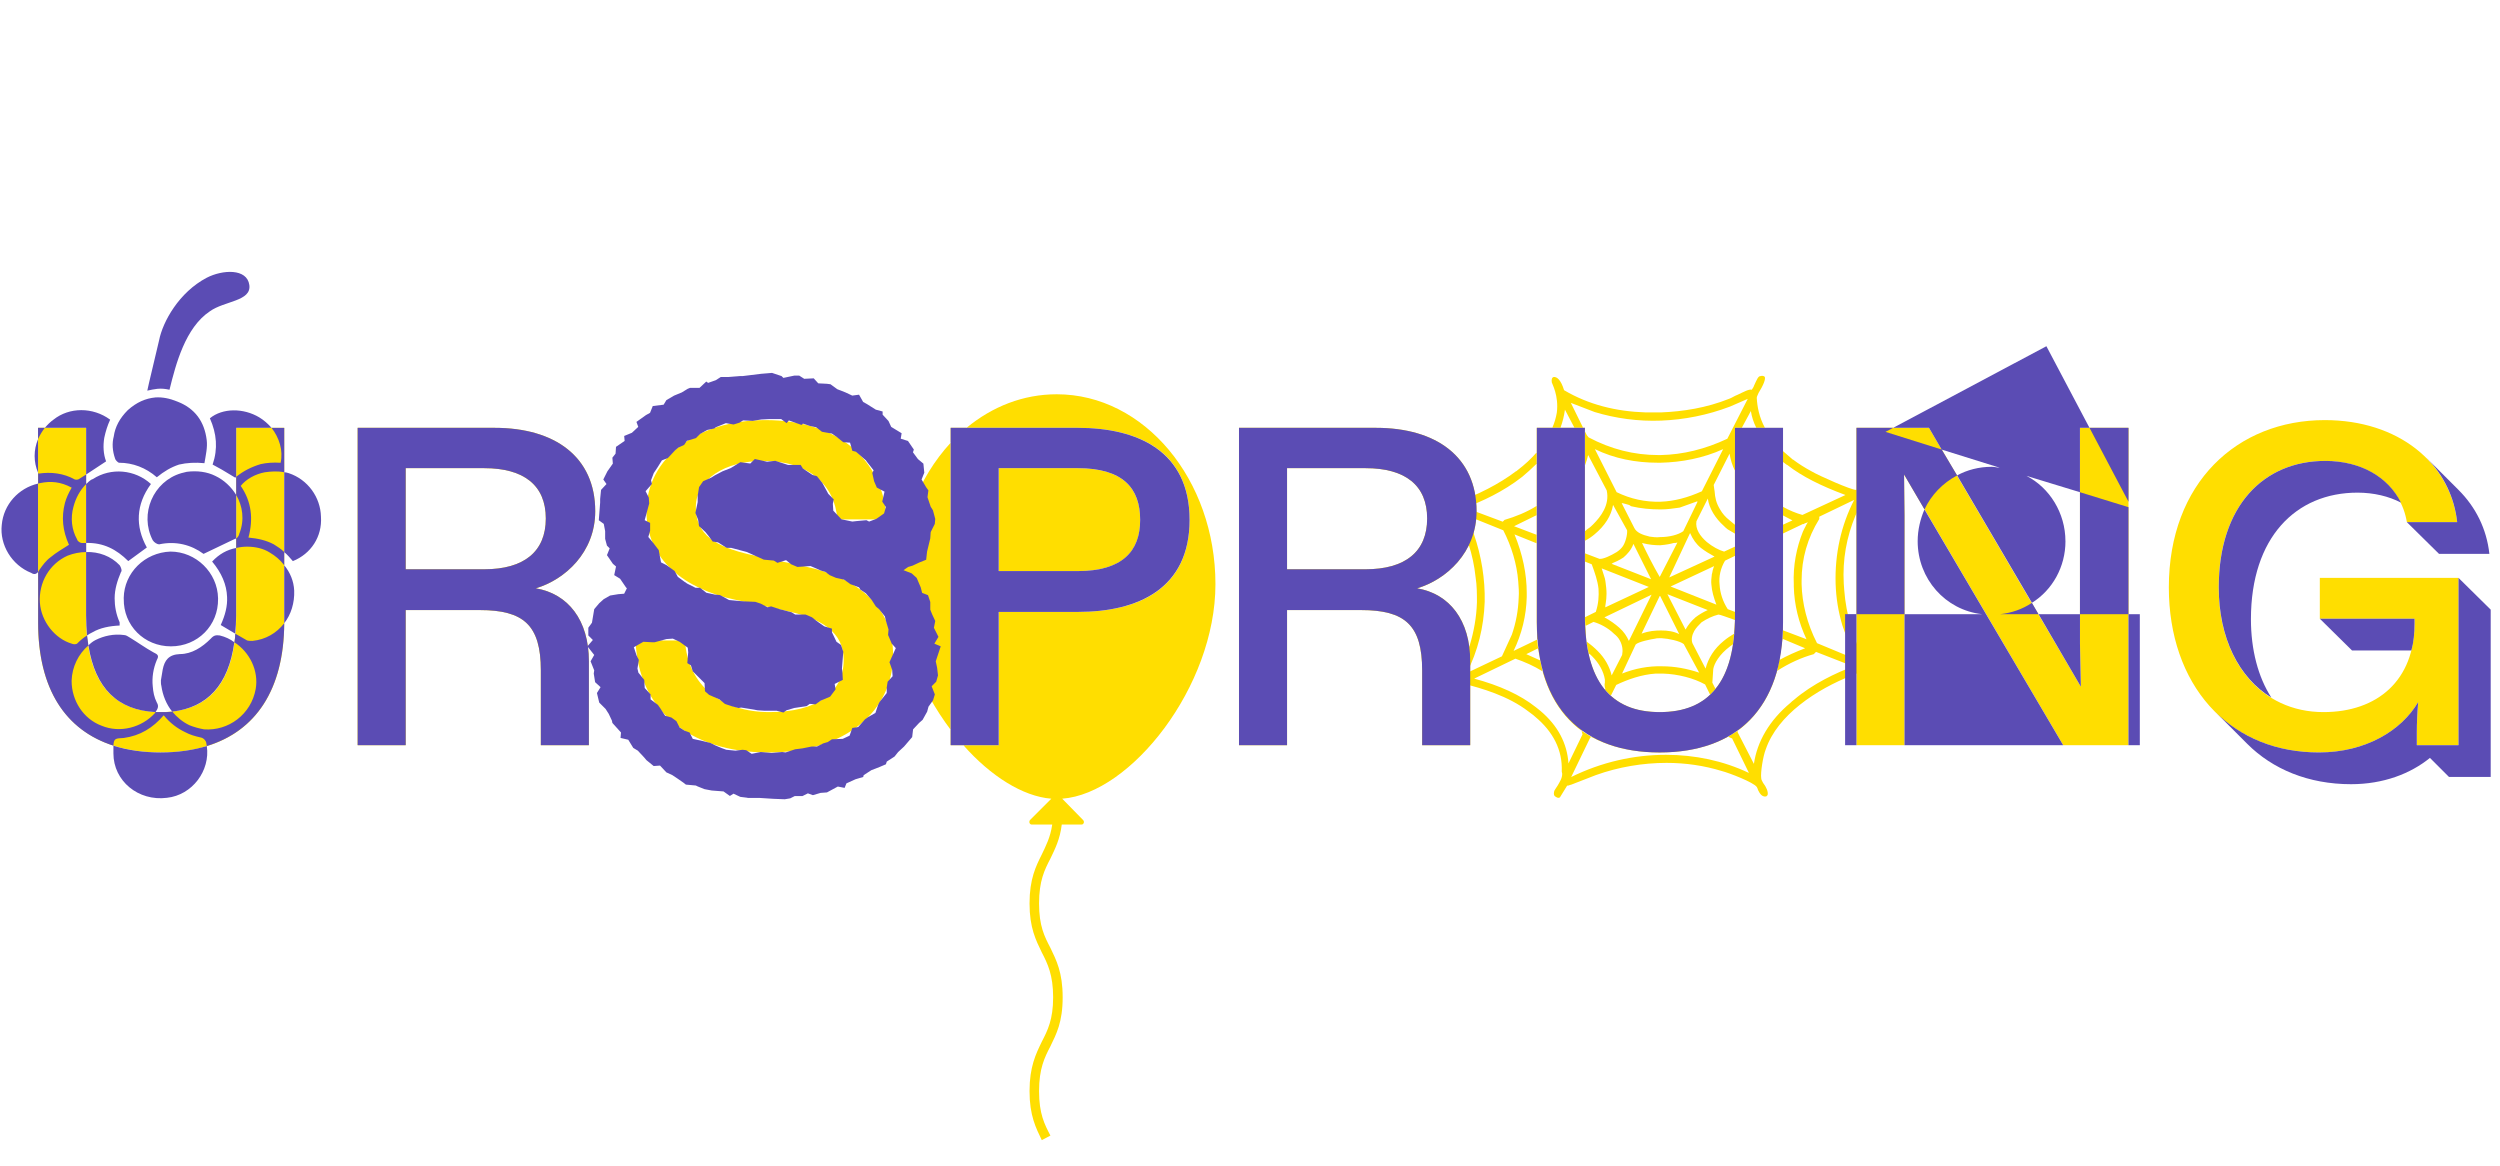
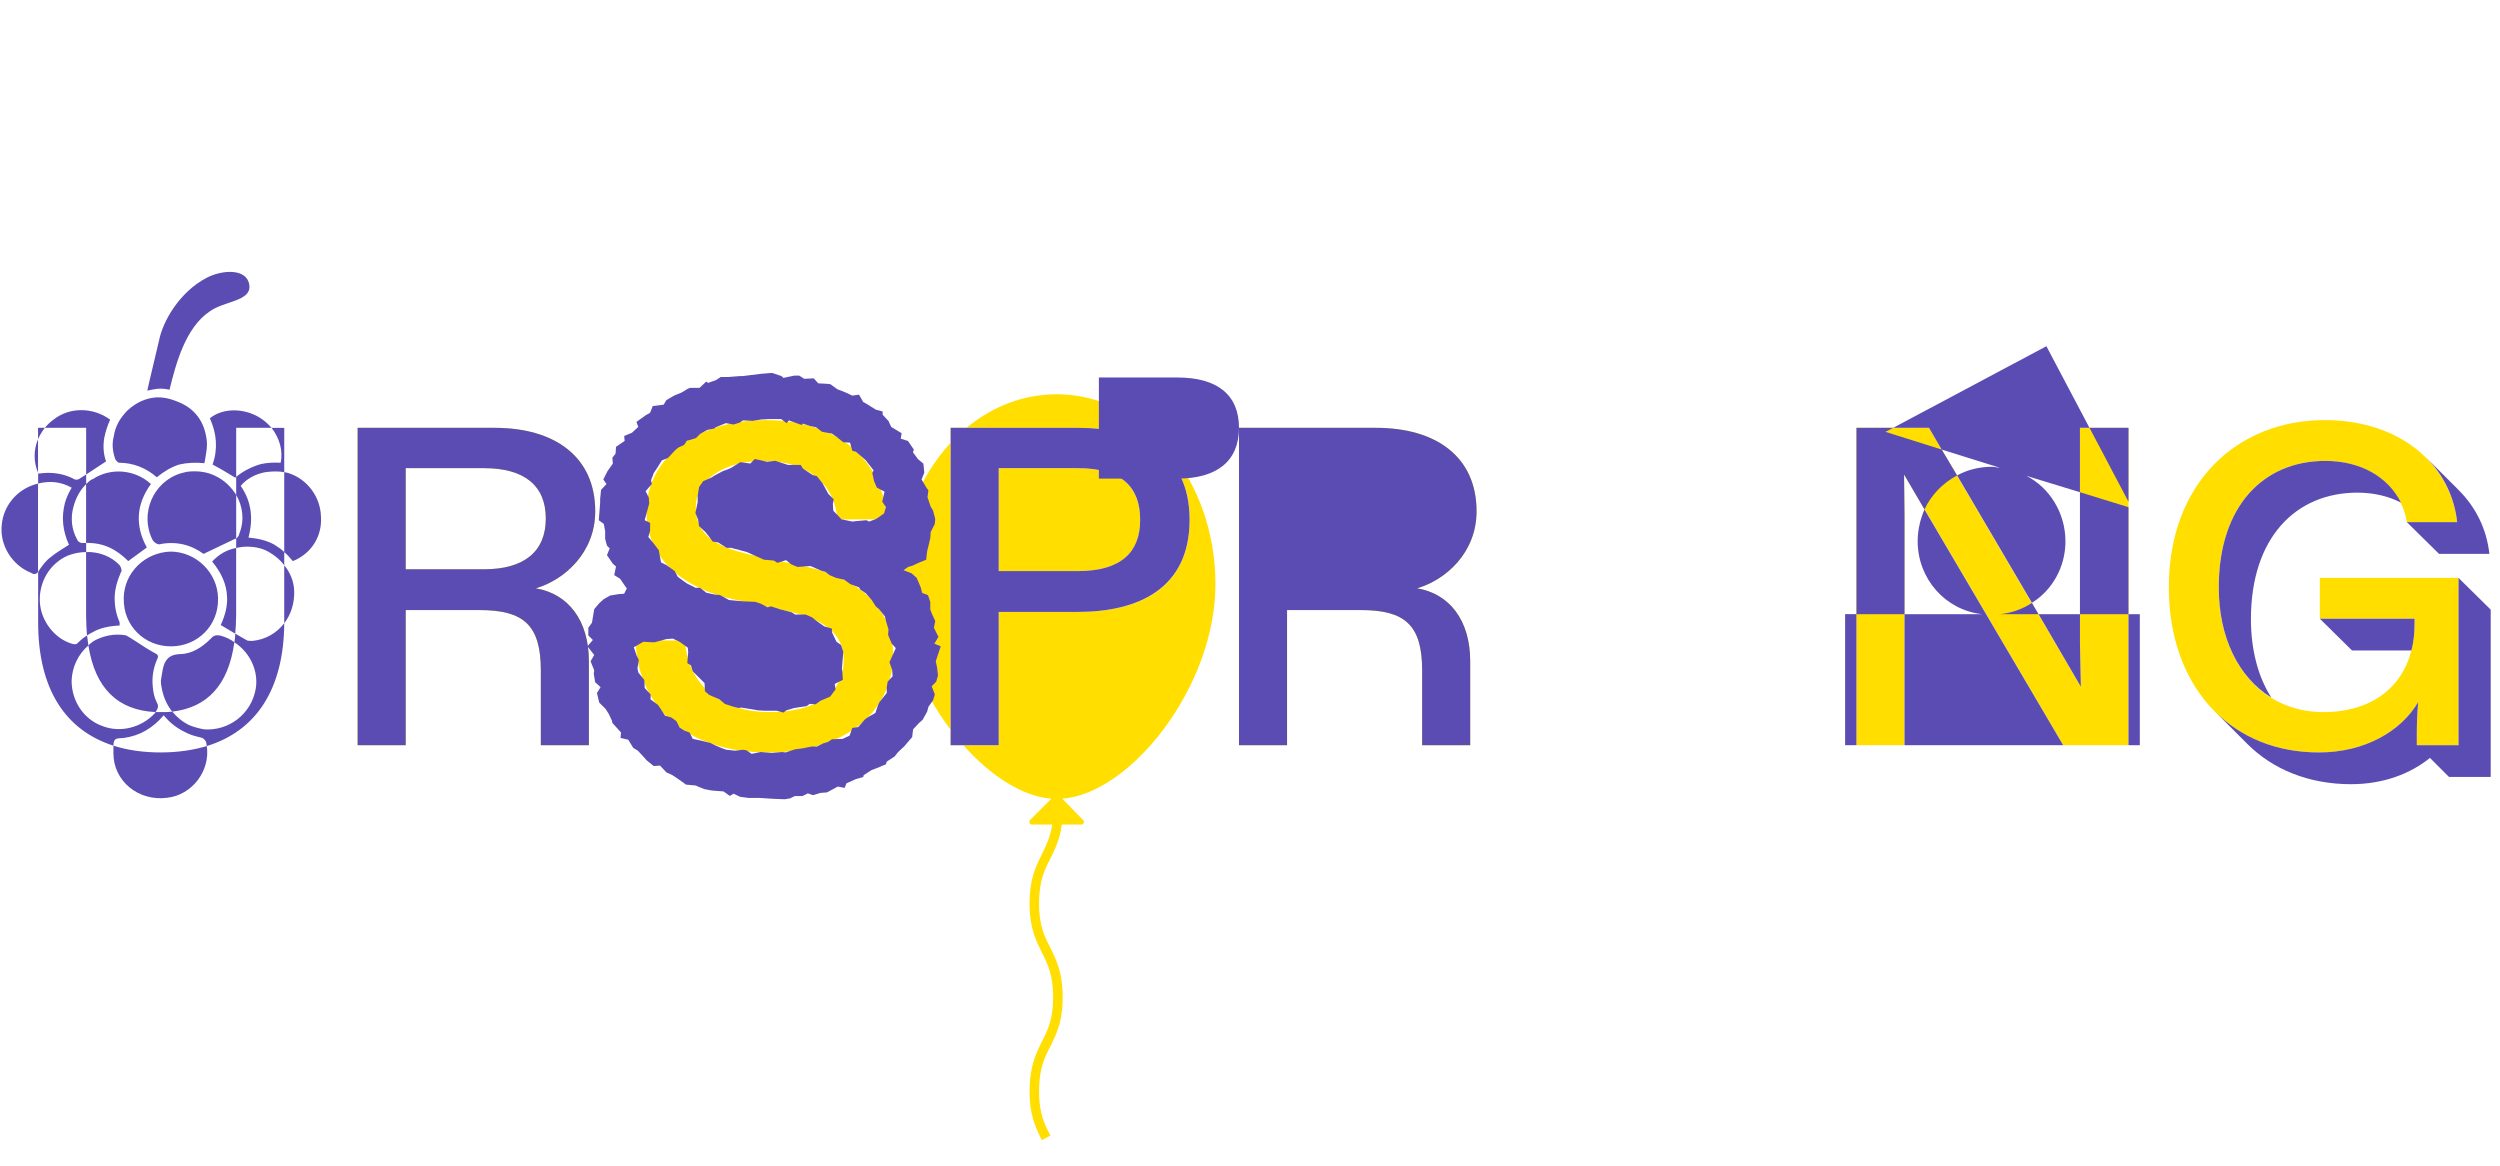
<svg xmlns="http://www.w3.org/2000/svg" version="1.1" viewBox="320 380 965 450">
  <defs>
    <style>
      .st0 {
        fill: #ffde00;
      }

      .st1 {
        isolation: isolate;
      }

      .st2 {
        fill: #5b4cb4;
        mix-blend-mode: multiply;
      }
    </style>
  </defs>
  <g class="st1">
    <g id="Ebene_1">
      <g>
        <g>
-           <path class="st0" d="M334.68,620.22v-75.08h18.55v72.45c0,25.38,9.98,37.28,28.88,37.28s29.05-11.73,29.05-37.28v-72.45h18.55v75.08c0,33.25-18.03,50.23-47.6,50.23s-47.43-16.98-47.43-50.23Z" />
          <path class="st0" d="M458.06,545.14h52.85c23.28,0,38.85,11.2,38.85,32.2,0,15.93-11.73,26.43-22.93,29.75,12.43,2.1,20.48,12.25,20.48,28.18v32.38h-18.55v-28.88c0-17.5-6.65-23.28-23.63-23.28h-28.53v52.15h-18.55v-122.5ZM530.68,580.14c0-12.78-8.4-19.43-23.8-19.43h-30.28v39.03h30.28c15.4,0,23.8-6.82,23.8-19.6Z" />
          <path class="st0" d="M565.33,627.22h19.08c1.05,17.5,14.35,27.65,32.55,27.65s28.7-7.35,28.7-20.12c0-10.85-8.58-16.1-22.75-19.08l-19.25-4.2c-18.9-4.03-34.13-15.05-34.13-34.13,0-20.48,19.43-35.18,45.85-35.18,28.18,0,45.5,15.23,46.9,38.33h-19.08c-.88-13.3-11.03-22.58-28.53-22.58-14.88,0-26.08,7.18-26.08,17.85s7.52,15.23,21.18,18.38l21.18,4.55c19.43,4.2,33.78,14.88,33.78,34.13,0,21.18-17.68,37.63-48.3,37.63s-50.23-16.8-51.1-43.23Z" />
        </g>
        <path class="st0" d="M666.65,605.51c0-21.7,7.88-41.13,20.3-54.6v110.78c-11.73-15.58-20.3-36.05-20.3-56.18ZM789.16,605.51c0,39.55-32.73,80.85-59.15,82.78l8.05,8.23c.7.7.18,1.75-.52,1.75h-7.7c-.7,5.77-2.62,9.45-4.38,13.13-2.27,4.38-4.38,8.57-4.38,17.33s2.1,12.77,4.38,17.15c2.27,4.73,4.73,9.45,4.73,19.08s-2.45,14.18-4.73,18.9c-2.27,4.38-4.38,8.58-4.38,17.33s2.1,12.78,4.38,17.15l-3.33,1.75c-2.27-4.73-4.73-9.45-4.73-18.9s2.45-14.35,4.73-19.08c2.27-4.38,4.38-8.58,4.38-17.15s-2.1-12.95-4.38-17.33c-2.27-4.73-4.73-9.45-4.73-18.9s2.45-14.35,4.73-18.9c1.58-3.33,3.33-6.65,4.03-11.55h-7.88c-.88,0-1.23-1.05-.7-1.75l8.23-8.23c-11.03-.88-23.45-8.75-33.95-20.65h13.65v-51.45h30.63c23.1,0,43.05-8.75,43.05-35.53s-20.13-35.53-43.05-35.53h-49.18v5.77c1.92-2.1,4.02-4.02,6.12-5.77,9.98-8.23,21.88-12.95,34.83-12.95,33.78,0,61.25,32.9,61.25,73.33ZM686.95,667.64h4.9l-4.9-5.95v5.95ZM735.95,600.44h-30.45v-39.73h30.45c17.5,0,24.15,7.7,24.15,19.95s-6.83,19.78-24.15,19.78Z" />
        <path class="st0" d="M798.25,545.14h52.85c23.28,0,38.85,11.2,38.85,32.2,0,15.93-11.73,26.43-22.93,29.75,12.43,2.1,20.48,12.25,20.48,28.18v32.38h-18.55v-28.88c0-17.5-6.65-23.28-23.62-23.28h-28.53v52.15h-18.55v-122.5ZM870.88,580.14c0-12.78-8.4-19.43-23.8-19.43h-30.28v39.03h30.28c15.4,0,23.8-6.82,23.8-19.6Z" />
-         <path class="st0" d="M1012.1,557.39c2.1,1.58,4.55,3.15,7.17,4.55,2.97,1.75,15.23,7.17,17.15,7.17.52,0,1.22-.35,2.1-.7,1.23-.88,2.8-1.4,3.5-1.05.18,0,.53.18.7.7.7,1.4-1.05,2.1-1.58,2.27,0,.35-.17.35-.17.35-1.4,1.23-3.85,6.3-4.72,8.23-3.5,8.4-5.08,17.15-4.55,26.43l.18,2.45c.7,9.45,3.5,18.9,8.22,28,3.15.7,4.9,2.1,5.08,3.15,0,.18,0,.7-.35.88-.88.7-2.8.18-5.08-1.05l-5.25,2.1c-6.3,2.45-13.65,6.3-19.78,11.2-5.95,4.73-10.85,10.5-13.13,17.15-1.05,2.62-2.1,9.1-1.75,11.2,0,.52.35,1.05.7,1.75,1.23,1.57,2.1,3.5,1.75,4.73l-.52.52c-1.75.35-2.62-1.4-3.15-2.45-.17-.52-.35-1.05-.53-1.23-1.22-1.75-10.67-5.42-13.47-6.12-6.83-2.1-14-3.15-21.35-3.15-9.1,0-18.55,1.58-27.3,4.73l-9.45,3.67c-.88.18-1.22.53-1.58.35l-2.8,4.55-.35.17h-.35c-.35,0-.52-.17-.88-.35-.7-.35-.88-.88-.7-1.92,0-.52.88-1.58,1.4-2.45.88-1.58,1.75-2.8,1.75-4.55l-.17-.88c.35-8.23-3.33-15.4-10.33-21.18-.7-.7-1.58-1.22-2.45-1.92-7.88-6.12-18.38-9.1-25.38-10.85-.53,0-1.05.35-1.58.52-1.58,1.05-3.15,1.58-3.85,1.23-.52,0-.7-.35-.7-1.05-.53-1.22,1.05-1.75,1.75-2.27.17,0,.88-.17,1.05-.35,1.4-1.05,5.25-10.5,5.95-12.77,1.58-5.25,2.62-10.85,2.8-16.63,0-3.15,0-6.48-.53-9.8-.88-8.58-3.67-16.98-7.88-24.85-.17-.7-1.4-1.05-2.27-1.23-1.58-.52-2.98-.88-3.33-2.1,0-.35,0-.7.17-1.23.88-1.05,2.8-.17,4.03.52.7.18,1.05.35,1.22.35,8.92-3.15,17.15-7.35,23.62-12.25.18,0,.35-.18.53-.35,2.98-2.27,5.42-4.55,7.53-7,2.62-2.98,4.55-6.13,5.95-9.45h-5.95v30.1c1.75-.88,3.33-1.93,4.72-3.15,1.05-.7,2.1-1.57,2.98-2.45,4.38-4.02,9.8-10.5,9.62-19.25l-2.8-5.25h-5.43c-1.92,4.9-4.9,9.62-9.1,13.83l-2.98,2.8-2.62,2.28c-7.35,5.77-15.75,9.62-22.05,11.9l14.53,5.43.7-.7c4.2-1.23,8.58-2.98,12.43-5.42v11.2l8.92,3.32c3.33-1.05,6.83-2.8,9.62-4.73v-25.38c-2.45,6.13-6.83,11.03-11.38,14.53-2.1,1.75-4.2,3.15-6.3,4.2l-9.62,4.73,8.75,3.33v33.78l.17,6.65,6.48-3.15c2.97-4.55,3.85-9.8,3.67-14.88-.35-6.13-2.28-11.9-4.55-16.8l-14.35-5.77c3.15,7.7,4.72,15.23,4.72,22.58v1.57c-.17,7.18-1.92,14.35-5.08,20.83l9.1-4.38.35,3.33.88,4.73c4.38,2.27,8.05,4.9,11.03,7.88,4.38,4.55,7,9.63,7.88,15.23l5.95-11.73c-2.97-3.67-5.08-8.4-6.3-14.17-3.33-3.15-7.7-5.08-10.5-6.3l-13.48,6.65,5.42,2.45.88,4.2c2.8,9.98,7.88,17.68,15.05,22.93l-.17-2.45c0-1.75-.17-3.67-1.23-6.3-1.05-2.98-2.97-5.78-5.6-8.23-2.28-2.28-5.08-4.38-8.05-5.95-3.32-2.1-7-3.68-10.5-4.9l-15.92,7.7c9.8,2.62,17.85,6.3,23.8,11.03l1.75,1.4c6.83,5.78,10.33,12.6,10.85,20.3l5.42-11.2-.35-1.4,3.85,2.45-.52.17-7.35,15.23c11.73-5.77,24.15-8.57,36.58-8.57,11.2,0,22.05,2.27,32.03,7l-6.48-13.3-1.57-.7,3.67-2.27c7.17-5.25,12.42-12.95,15.23-23.1l-3.85,2.62c-3.33,2.63-6.12,5.6-8.05,8.75-1.4,2.8-3.5,8.4-3.33,11.73v.52l6.3,12.25c1.23-8.58,5.95-16.8,14.18-23.63.35-.35.7-.7,1.22-1.05,7.35-6.3,16.45-10.5,22.93-12.95l-14.35-5.6-.88.88c-4.55,1.23-9.62,3.5-14.17,6.48l.88-4.2c.52-2.62.88-5.25,1.22-8.23l-8.4-3.33c-4.55,1.57-8.05,3.5-10.67,5.42-1.05,7.35-3.33,13.13-6.83,17.33l6.12,11.38c1.05-6.3,4.9-12.08,10.5-16.98.35-.18.7-.53,1.05-.7,2.1-1.75,4.55-3.33,7-4.9,3.15-1.75,6.3-3.15,9.97-4.55l-8.75-3.67.17-3.33v-37.28l-6.47,2.98c-3.15,4.2-4.73,10.68-4.55,16.63v1.05c.35,3.68,2.98,13.3,5.78,14.7l14.35,5.43c-2.98-6.3-4.73-13.3-4.9-20.3v-.88c-.35-7.18,1.05-14.18,3.5-20.3.35-.88.7-1.4,1.05-2.1.17-.52.7-1.23.88-1.58-.7.35-1.22.35-1.58.7h-.35l-7.7,3.67v-7l-5.6-2.8c-1.93-1.23-3.85-2.8-5.6-4.38-1.58-1.57-3.15-3.15-4.38-4.9s-2.1-3.33-2.97-5.08v20.83c2.62,1.92,5.6,3.5,8.4,4.55l13.83-6.3-3.67-1.92v-20.65c-4.72-3.85-8.22-8.4-10.33-13.12h-5.6c-1.05,2.27-1.93,4.38-2.1,5.07l.35.35c.17,3.85.17,6.48,1.57,9.45,1.4,3.68,4.03,6.83,7.18,9.62,2.62,2.28,5.77,4.38,8.92,5.95,2.45,1.4,5.08,2.45,7.53,3.15l16.62-7.7c-9.45-3.5-16.8-7.18-22.4-11.55-.17,0-.17-.17-.35-.17l-1.4-1.05v-13.12h-7c1.58,2.98,3.85,5.95,7,8.92l3.85,3.33ZM886.09,639.82l13.65-6.48,3.85-8.4c1.57-4.55,2.45-9.28,2.62-14.18.17-2.1,0-4.2-.17-6.3-.53-6.82-2.63-13.65-5.78-19.78l-14.35-5.77,2.98,7.18c2.97,8.58,4.38,17.5,4.2,26.25-.35,9.62-2.62,19.08-7,27.48ZM935.45,539.01l-9.1-3.5,5.42,11.03v-1.4h-4.02l-3.68-7c-.35,2.45-.88,4.73-1.75,7h-3.15c.88-1.93,1.4-3.85,1.75-5.78.88-6.65-1.92-11.38-1.92-11.73-.18-1.05,0-1.92.7-2.1,1.23-.17,2.8,1.05,4.03,5.08,9.45,5.6,20.12,8.23,31.5,8.58h5.95c8.57-.35,17.5-1.75,26.25-5.25,1.05-.35,1.92-1.05,3.33-1.58,2.27-1.05,4.38-2.27,5.42-1.92.17-.35.7-.88.88-1.58,1.05-2.27,1.58-3.68,2.45-3.68.7-.17,1.05-.17,1.58.18.7.7-.53,3.5-2.28,6.3-.35.88-.7,1.4-.7,1.93.18,3.33.88,7.35,3.15,11.55h-3.33c-1.05-2.1-1.75-4.2-2.1-6.48l-3.5,6.48h-2.62v16.62c-1.05-2.1-1.75-4.38-2.1-6.65l-6.12,12.08c.17.88.17,1.75.35,2.45.18,2.45.53,4.38,2.1,7,.88,1.57,2.1,2.98,3.67,4.2l2.1,1.75v8.4l4.9-2.1-7.7-4.55c-.52-.35-1.05-.88-1.57-1.4-3.15-2.8-5.6-6.65-6.13-10.5l-4.38,8.75c-.52,2.98,1.4,5.78,4.03,8.05,2.1,1.75,4.73,3.15,6.65,3.68l4.2-1.93v25.2l7.88,3.15c-1.92-4.55-2.98-9.28-3.33-13.65-.17-5.25.7-10.33,2.8-14.7l-11.2,5.43c-1.75,2.98-2.45,6.12-2.1,9.27.17,3.15,1.22,6.48,3.15,9.45l2.8,1.05v3.15l-.35,5.25c1.75-1.05,3.67-1.92,5.78-2.8-1.05-.7-3.33-1.58-5.42-2.45-2.98-1.05-5.78-2.1-6.3-2.1h-.17c-2.1.52-4.38,1.58-6.47,2.98-1.05,1.05-2.1,2.1-2.8,3.33-.88,1.57-1.22,3.32-.7,4.73l5.07,9.8c1.05-4.02,3.33-7.7,7-10.67,1.22-1.05,2.62-1.93,4.02-2.8l-.35,4.02-1.23.88c-4.2,3.15-6.12,6.65-6.47,8.75l-.35,5.25,1.23,2.45-2.1,2.27c-4.72,4.55-11.2,6.65-19.42,6.65s-14.18-2.1-18.9-6.3l-5.6,11.73c8.4-3.33,17.15-5.25,25.2-5.25h1.05c8.4.17,16.28,2.1,23.8,5.6l-8.05-16.45c-4.38-2.45-10.5-4.03-16.28-4.2h-2.8c-5.42.35-10.85,2.27-15.23,4.38l-2.1,4.2-2.28-2.28.18-.35c-.35-1.05-.35-1.93-.18-2.45v-1.23c-.52-3.15-2.27-6.3-4.9-8.93-.35-.35-.88-.88-1.4-1.22l-.88-4.55-.35-5.95-5.43,2.62c2.1,1.05,4.2,2.1,5.78,3.33,1.75,1.23,3.15,2.45,4.38,3.68,2.8,2.8,4.55,5.95,5.42,9.45l4.03-7.88c.35-1.75.17-3.67-.88-5.6-.53-1.05-1.4-1.92-2.28-2.62-2.27-2.27-5.42-3.85-7.88-4.55l-3.15,1.57-.18-3.33v-21.53l-8.75-3.32c2.28,4.9,3.33,9.98,3.5,15.05.17,4.38-.52,8.92-1.92,13.3l11.38-5.6c1.05-3.15,1.23-6.13,1.05-8.93-.35-3.15-1.4-6.12-2.62-9.45l-2.62-1.05v-8.05c-1.57,1.05-3.5,1.92-5.42,2.8l11.03,4.2c1.4.17,4.38-1.23,6.65-2.62,1.05-.7,1.75-1.4,2.27-2.1,1.05-1.4,1.92-4.55,1.75-6.3l-5.42-9.8c-.7,4.2-3.15,8.05-7.17,11.38-1.05.88-2.28,1.75-3.68,2.45v-3.68l1.05-.88c.88-.52,1.57-1.23,2.1-1.75,2.97-2.98,6.48-7.52,5.25-13.12l-7.17-13.65c-.35,1.4-.7,2.62-1.23,4.02v-13.12l.7,1.4.7.88c8.58,4.55,17.5,6.83,26.95,6.83h.88c8.58-.17,17.15-2.27,25.73-6.3l7.88-15.4-6.83,2.98c-8.75,3.32-17.67,5.07-26.6,5.42-8.93.35-17.68-.88-25.73-3.33ZM960.65,670.44c10.33,0,19.25-2.1,26.43-6.12-7.88-4.02-16.1-6.12-24.5-6.3-1.58-.18-3.33,0-4.9,0-6.82.52-14.7,2.62-23.28,6.48,7.18,3.85,15.93,5.95,26.25,5.95ZM985.15,553.36c-7.7,3.5-16.1,5.07-24.15,5.25h-1.05c-8.58,0-16.8-1.58-24.33-5.25l8.4,16.62c5.42,2.62,11.02,3.85,16.97,3.68,5.25-.18,10.5-1.58,15.93-4.03l8.22-16.27ZM938.25,599.39l1.22,3.85c.35,1.4.35,2.63.53,3.68.35,3.33-.17,5.6-.35,7v.52l16.8-7.88-18.2-7.17ZM939.3,618.29c2.28,1.23,4.2,2.63,5.78,4.03,1.75,1.57,2.8,3.15,3.67,5.08l8.75-17.85-18.2,8.75ZM942.1,597.64l15.23,5.95-6.83-13.65c-.88,2.45-2.45,4.02-3.85,5.25-1.58,1.05-3.15,1.75-4.03,2.1-.17.17-.35.17-.53.35ZM945.95,574.19l4.9,9.62c.88,1.75,2.97,2.63,5.95,3.33,1.23.18,2.62.35,4.03.18,3.5,0,7-.88,8.92-2.28l5.43-11.2v-.35l-6.83,2.45c-2.45.35-4.9.7-7.35.7-3.85,0-7.7-.35-11.38-1.23-.17,0-.35-.35-.88-.52-.7-.18-2.28-.7-2.8-.7ZM946.12,639.99c4.9-1.93,10.15-2.98,15.58-2.8,4.73,0,9.45.88,14.18,2.45l-5.95-11.03c-1.58-1.22-5.78-2.1-8.58-2.27-1.05,0-1.93,0-2.45.18-1.4.17-6.65,1.22-7.53,2.27l-5.25,11.2ZM961.17,623.36c2.62,0,4.9.35,7,1.4l-7.35-14.7h-.17l-7,14.53c2.8-1.05,5.25-1.23,7.53-1.23ZM953.82,589.59c1.92,4.02,4.2,8.58,6.83,13.12l6.83-13.3c-.53.18-.88.18-1.4.18-1.22.35-2.97.7-5.25.88-2.1,0-4.38-.18-7-.88ZM963.62,609.36l7,13.65c1.05-1.92,2.28-3.32,3.85-4.73,1.4-1.05,2.8-1.92,4.72-2.8l-15.58-6.12ZM964.32,602.89l17.5-8.05c-1.92-1.05-3.67-2.1-5.25-3.33-1.75-1.4-3.15-3.32-4.2-5.77l-8.05,17.15ZM964.85,606.39l17.67,7c-1.05-2.8-1.75-5.25-1.92-7.7-.17-1.23,0-2.62.17-4.02.17-.35.17-.88.35-1.58.17-.52.35-1.23.52-1.57l-16.8,7.88ZM1022.25,580.31c-4.55,7.35-6.83,15.23-6.83,23.8v1.4c.18,7.35,2.1,15.23,5.95,22.75l14.35,5.95-4.55-12.77c-1.58-5.25-2.45-10.68-2.62-16.1-.35-11.38,2.1-22.58,7.17-32.38l-13.48,6.48v.88Z" />
        <g>
          <path class="st0" d="M1036.59,545.14h28l58.63,99.93-.35-16.63v-83.3h18.73v122.5h-25.2l-61.43-104.48.17,15.75v88.73h-18.55v-122.5Z" />
          <path class="st0" d="M1157.17,606.74c0-40.43,26.43-64.58,60.2-64.58,28.35,0,48.48,16.45,51.1,39.38h-19.42c-2.28-13.83-14.53-23.63-31.5-23.63-23.8,0-41.13,17.33-41.13,48.83,0,28.53,16.45,48.13,40.43,48.13,20.83,0,35.18-12.25,35.18-34.3v-1.75h-36.58v-15.75h53.55v64.58h-16.1v-4.9c0-3.68.17-7.7.53-11.73-6.48,11.03-20.3,19.43-38.33,19.43-35.35,0-57.93-26.6-57.93-63.7Z" />
        </g>
      </g>
    </g>
    <g id="Ebene_2">
      <path class="st2" d="M320.68,582.59c.7-7.88,6.48-14.18,14-15.93v34.13c-.7.88-1.58,1.05-2.62.35-7.53-2.98-12.25-10.85-11.38-18.55ZM334.68,562.46c-1.75-4.2-1.75-8.75,0-12.95.7-1.58,1.57-2.98,2.62-4.38h-2.62v17.33ZM382.11,670.44c6.48,0,12.43-.88,17.68-2.45,18.9-5.78,29.75-21.7,29.93-47.43-2.98,3.85-7.17,6.3-12.25,6.83-.52,0-1.58,0-2.1-.18l-4.55-2.62c0,1.05-.17,2.27-.35,3.33,5.95,3.85,9.45,11.02,8.23,18.03-1.75,9.8-10.5,16.27-19.95,15.58-1.92-.35-3.85-.88-5.6-1.58-2.62-1.23-4.9-3.15-6.65-5.25-1.4.17-2.8.17-4.38.17h-2.1s-.18.18-.18.35c-5.07,5.6-13.48,7.88-20.65,4.9-7-2.63-11.55-9.63-11.55-17.33.17-5.42,2.62-10.33,6.48-13.65l-.52-3.85c-1.4.88-2.45,1.75-3.68,2.98-.35.52-1.58.52-2.27.17-6.48-1.92-11.73-8.58-12.25-15.75-.52-7.88,3.68-15.05,10.68-18.2,2.27-.88,4.73-1.4,7.18-1.4v-3.5h-1.75c-.35,0-1.58-.52-1.75-1.4-2.1-3.68-2.62-8.23-1.4-12.6.88-3.32,2.45-6.3,4.9-8.75v-3.68l-2.8,1.75c-.17.17-.88.35-1.57.17-4.38-2.45-9.28-2.98-14-2.27,0-.18-.17-.18-.17-.35v4.2l.7-.18c4.2-.88,8.05-.52,12.25,1.75-1.23,2.1-2.1,4.03-2.62,5.95-1.4,5.43-.88,10.68,1.57,16.1-2.45,1.58-4.9,2.98-7,4.73-1.92,1.4-3.15,3.15-4.38,4.9l-.52.88v19.43c0,25.73,10.5,41.65,29.05,47.6.18-2.8.7-2.8,4.02-2.97,6.3-.88,11.2-3.85,15.4-8.75,2.45,2.98,5.25,5.08,8.23,6.48,1.93,1.05,3.85,1.58,6.13,2.1,1.05.18,2.1,1.4,2.1,2.27,0,.35.18.7.18,1.05,1.4,9.45-5.6,18.9-15.4,19.95-11.03,1.4-20.65-6.48-20.65-17.15v-2.98c5.43,1.75,11.55,2.62,18.38,2.62ZM337.31,545.14c1.05-1.23,2.1-2.28,3.33-3.15,6.12-4.9,15.23-4.9,21.88,0-1.05,2.28-1.75,4.55-2.27,7-.52,3.15-.35,6.3.7,9.1l-7.7,5.07v-18.02h-15.93ZM353.23,589.59v-22.75c.52-.35.88-.88,1.4-1.23.35-.35.7-.52,1.23-.7,7-4.55,16.28-3.68,22.4,1.92-5.78,7.88-6.12,16.28-1.58,24.5l-7.17,5.25c-4.55-4.55-9.63-7.18-16.28-7ZM353.23,617.59v-24.5c4.9-.17,9.62,1.58,12.95,5.08.52.7,1.05,2.27.52,2.62-1.4,3.33-2.45,6.65-2.45,10.15,0,2.98.53,6.13,1.93,9.28v1.23c-3.85.17-7.53.88-10.5,2.62-.7.35-1.4.7-2.1,1.23-.18-2.45-.35-5.08-.35-7.7ZM354.11,629.14c.88-.88,1.75-1.58,2.8-2.1,3.15-1.58,7-2.45,10.85-1.93.88,0,1.58.52,2.45,1.05,3.15,1.92,5.78,3.85,8.93,5.6,1.92.88,2.27,1.4,1.4,2.98-1.4,3.32-1.92,6.82-1.58,10.15.18,2.27.53,4.2,1.58,6.3.88,1.4.35,2.45-.52,3.67-14.53-.7-23.28-9.1-25.9-25.73ZM363.91,548.46c.52-3.67,2.27-7,5.42-10.15,3.33-2.98,6.83-4.55,10.68-4.9,2.62-.17,5.43.35,8.4,1.58,6.83,2.62,10.5,7.7,11.38,14.88.35,2.8-.35,5.77-.88,8.92-3.5-.35-6.83-.17-9.8.53-3.15,1.05-5.77,2.62-8.58,4.9-4.2-3.68-9.27-5.6-14.53-5.6-.52,0-1.57-1.23-1.57-1.58-1.05-2.98-1.23-5.95-.52-8.58ZM367.76,611.11v-.35c.18-9.62,8.05-17.5,18.03-17.85,9.8,0,18.2,8.05,18.38,18.02v.18c.17,10.33-7.88,18.38-18.2,18.38s-18.38-8.05-18.2-18.38ZM376.86,530.79c.35-1.92,2.97-12.6,4.55-19.43,1.4-7.17,7.7-18.55,18.38-24.15,6.12-3.15,15.58-3.67,16.45,2.8.88,6.3-9.62,6.12-15.23,10.15-9.45,6.3-13.13,20.3-15.58,30.28-1.58-.35-3.15-.53-4.73-.35-1.23.17-2.45.35-3.85.7ZM378.96,588.54c-5.25-10.15.18-22.75,11.03-25.9l2.1-.52c4.02-.52,7.88,0,11.03,1.58,3.32,1.57,6.12,4.2,8.05,7.35,2.45,4.2,3.33,9.62,1.23,14.88-.17.88-.7,1.58-1.23,1.93v3.67c1.4-.35,2.8-.52,4.2-.52,3.15,0,6.3.7,8.75,2.27,2.1,1.23,4.03,2.8,5.6,4.9v-5.08c-1.23-1.23-2.62-2.1-4.02-2.98-2.98-1.58-6.12-2.27-9.8-2.62,1.93-7.18,1.23-13.83-2.98-19.95,2.1-2.62,5.6-4.55,9.28-5.25,2.45-.35,5.08-.52,7.52,0v-17.15h-4.9c2.98,3.85,4.55,8.75,3.5,13.48-2.8-.18-5.43,0-7.7.52-3.5,1.05-6.65,2.62-9.45,4.9v23.8c-.17,0-.35.17-.52.17l-12.08,5.78c-4.73-3.5-10.68-5.08-17.15-3.68-.7,0-1.92-.7-2.45-1.58ZM382.11,642.62l.7-4.2c.7-3.5,2.28-5.77,6.65-5.95,4.55,0,8.58-2.62,11.9-5.95,1.23-1.4,2.1-1.4,3.5-1.23,2.1.52,4.02,1.4,5.6,2.62-2.28,16.62-10.5,25.2-23.98,26.78-2.27-2.8-3.68-6.3-4.2-9.98-.17-.52-.17-1.4-.17-2.1ZM401.01,541.46c4.9-4.02,12.95-4.02,19.08-.35,1.75,1.05,3.33,2.45,4.73,4.03h-13.65v18.9l-.35.35-5.25-3.15-3.5-1.92c2.1-6.13,1.58-11.9-1.05-17.85ZM401.88,596.76c2.8-2.97,5.77-4.55,9.27-5.25v26.08c0,2.45-.17,4.73-.35,7l-5.6-3.33c1.75-3.85,2.63-7.35,2.45-10.85-.17-4.73-2.1-9.27-5.77-13.65ZM429.71,593.09v-30.8c.53,0,1.23.18,1.75.35,7.35,2.45,12.25,9.28,12.43,16.8.52,7.7-3.85,14.35-10.85,17.15-1.05-1.23-2.1-2.45-3.33-3.5ZM429.71,620.57v-22.4c2.28,2.8,3.68,6.12,3.85,9.8.18,4.73-1.23,9.28-3.85,12.6Z" />
      <path class="st2" d="M458.06,545.14h52.85c23.28,0,38.85,11.2,38.85,32.2,0,15.93-11.73,26.43-22.93,29.75,12.43,2.1,20.48,12.25,20.48,28.18v32.38h-18.55v-28.88c0-17.5-6.65-23.28-23.63-23.28h-28.53v52.15h-18.55v-122.5ZM530.68,580.14c0-12.78-8.4-19.43-23.8-19.43h-30.28v39.03h30.28c15.4,0,23.8-6.82,23.8-19.6Z" />
      <path class="st2" d="M608.55,687.94l-2.8-.35-2.62-1.23-1.4.88-2.45-1.75-4.55-.35-2.8-.53-2.63-1.05-.7-.35-3.85-.35-.88-.7-2.27-1.58-2.1-1.4-2.28-1.05-2.45-2.62-2.45.18-2.8-2.28-.88-1.05-2.45-2.62-1.75-1.05-1.93-3.15-2.98-.7.18-2.1-3.33-3.68-.17-.88-1.23-2.62-1.23-1.92-2.45-2.45-.88-3.68,1.4-2.27-2.1-1.92-.53-3.33.18-1.23-1.4-3.5,1.4-2.45-2.62-3.33,2.1-2.45-1.75-1.75v-2.98l1.4-1.93.88-5.25,1.92-2.27,1.75-1.58,2.45-1.4,3.15-.52,2.28-.18,1.05-2.1-.35-.35-2.27-3.33-2.27-1.4.7-3.33-1.22-1.05-2.28-3.33,1.05-2.62-1.05-1.05-.7-2.62v-2.98l-.53-2.8-1.92-1.4.52-6.82v-1.4l.35-3.5,2.1-2.27-1.23-1.75,1.58-3.15,2.1-2.98-.18-2.28,1.23-1.57.17-2.62,3.33-2.28-.17-1.92,2.98-1.23,2.45-2.27-.7-1.93,3.67-2.62,1.58-.88,1.05-2.62,4.2-.52,1.05-1.75,2.98-1.75,2.98-1.23,2.28-1.4.88-.35h3.67l2.62-2.45.7.52,2.98-1.05,1.92-1.23h2.98l4.38-.35h1.05l7.17-.88,4.2-.35,3.68,1.23.7.7,4.2-.88h1.92l1.93,1.23,3.67-.18,1.75,1.93,3.32.17,1.4.18,2.63,1.92,3.15,1.23,2.62,1.23,2.62-.35,1.58,2.8,1.57.88,3.33,2.1,2.62.7v1.23l2.27,2.45,1.05,2.27,4.02,2.45-.35,2.1,2.8.88,2.27,3.33-.35,1.05,1.93,2.62,2.1,1.75.35,3.5-1.05,2.62,1.75,2.98.88,1.23-.35,2.62,1.23,3.67.88,1.4.88,3.32-.17,1.93-1.58,3.15-.17,2.45-1.23,5.08-.35,3.15-2.62,1.05-2.62,1.23-1.75.52-1.75,1.23,3.15,1.23,1.93,1.75,1.57,3.68.53,2.1,2.27.88.88,2.62v2.98l.7,1.75,1.22,2.62-.52,2.62,1.75,3.5-1.57,2.62,2.45,1.05-1.92,5.78.52,2.45.35,2.97-.7,2.45-1.75,1.75,1.23,3.15-.7,2.28-1.75,2.45-.52,1.93-1.75,3.15-1.4,1.23-2.28,2.45-.35,2.98-3.15,3.67-2.27,2.1-1.4,1.75-2.98,1.93-.35,1.05-2.45,1.05-3.15,1.22-2.98,1.93-.17.7-2.98.88-3.5,1.58-.7,1.75-2.62-.52-4.2,2.27-2.45.18-2.98.88-1.93-.7-2.1,1.05h-2.98l-1.75.88-2.1.35-4.38-.17-5.42-.35h-4.55ZM621.85,670.27l1.4.17,3.68-1.22,2.8-.35,3.5-.7h2.1l2.45-1.23,1.75-.52,1.58-1.05,4.2-.18,2.63-1.23,1.05-2.97,2.27-.35,2.62-2.98,1.23-.88,2.8-1.58,1.05-3.15.52-1.05,2.8-3.5v-2.1l.35-2.27,1.92-2.1-.17-2.45-1.05-2.98,2.45-5.43-1.58-1.75-1.4-3.33.17-2.1-1.05-3.5-.35-1.57-2.27-2.8-1.23-1.05-1.58-2.45-2.27-2.62-2.1-1.4-.52-.88-3.33-1.23-2.45-1.75-3.15-.7-2.45-1.05-1.58-1.23-1.75-.52-4.02-1.75-5.08.35-2.45-1.05-1.92-1.58-3.33,1.05-1.4-.88-3.85-.35-6.65-2.98-5.95-1.58h-1.75l-3.32-2.1-2.1-.35-1.4-1.93-1.4-1.75-2.45-2.27-.35-2.45-1.05-2.62.88-4.2v-2.45l.53-3.33,1.57-2.27,3.15-1.4,1.4-.88,2.98-1.57,3.15-1.23,3.68-2.28,3.85.53,1.75-1.75,4.73,1.05,3.15-.35,4.9,1.58h4.9l.88,1.4,3.67,2.45,1.75.52,2.1,2.62,1.23,2.27,1.05,1.93,2.1,2.1-.35,1.75.17,2.62,3.15,3.33,4.2.88,1.58-.18,3.85-.35,1.05.53,2.8-1.05,2.97-2.1.7-2.45-1.4-2.1.88-3.85-2.98-1.58-1.05-2.45-.7-3.15.52-1.05-2.62-3.33-.35-.52-3.85-3.33-1.4-.35-.88-3.15-2.62-.17-2.62-2.1-1.75-1.23-3.85-.7-2.27-1.75-2.45-.52-2.62-.88-.53.52-4.9-1.75-.88,1.05-2.1-1.58h-4.55l-3.15.17-3.32.53-3.68-.18-1.4.88-2.27.7-2.98-.52-3.85,1.57-.7.52-2.62.53-2.8,1.57-1.58,1.58-3.5,1.05-1.05,1.58-2.27,1.05-1.23,1.05-2.8,2.98-2.28.88-1.75,2.8-1.4,2.1-1.05,2.8.35,1.4-2.45,2.8,1.23,2.45.17,2.27-1.75,6.48,2.1,1.05v2.98l-.7,2.45,1.75,2.1,2.28,2.98.35,1.93.53,2.8,2.1,1.05,3.15,2.27,1.23,2.27,2.62,1.93,1.05.7,3.15,1.58h1.75l2.45,1.93,3.33.7,1.92.18,3.5,1.92,3.67.35,2.27.17,4.2.18,2.1.7,2.62,1.4,1.4-.35,3.15,1.05,4.73,1.23,1.4.88h4.02l2.45,1.05,1.75,1.4,2.98,2.1,2.98.88v1.4l1.75,3.67,1.75,1.23.88,2.62-.52,6.48.17,1.23.17,3.15-3.15,1.57.35,2.1-2.1,2.8-3.67,1.57-1.93,1.4-2.27-.17-1.23.88-4.73.7-2.98.88-1.23.88-2.62-.7h-4.73l-2.62-.17-2.98-.52-3.33-.53-1.05.18-2.62-.7-2.62-.88-2.1-1.75-4.02-1.75-1.58-1.4-.17-3.15-4.55-4.55-.7-2.28-1.4-.88.35-4.2-.17-1.75-3.15-2.28-2.62-1.22-2.45.17-4.55,1.23h-1.05l-3.32-.18-3.68,2.1,1.05,3.15.88,1.75-.53,3.32.35,1.58,2.28,2.8.17,3.15,2.27,2.45v1.93l2.8,2.1.88,1.23,1.92,2.98,2.45.7,1.92,1.4,1.23,2.45,1.93,1.23,1.92.7,1.23,2.45,4.02.88,2.8.7,1.75.88,2.45,1.05,1.92.7,3.5.35,2.8-.35,1.4.17,2.1,1.4,3.5-.7,4.2.35,4.02-.35Z" />
      <g>
        <path class="st2" d="M686.95,545.14h49.18c22.93,0,43.05,8.92,43.05,35.53s-19.95,35.53-43.05,35.53h-30.63v51.45h-18.55v-122.5ZM760.1,580.66c0-12.25-6.65-19.95-24.15-19.95h-30.45v39.73h30.45c17.33,0,24.15-7.7,24.15-19.78Z" />
-         <path class="st2" d="M798.25,545.14h52.85c23.28,0,38.85,11.2,38.85,32.2,0,15.93-11.73,26.43-22.93,29.75,12.43,2.1,20.48,12.25,20.48,28.18v32.38h-18.55v-28.88c0-17.5-6.65-23.28-23.62-23.28h-28.53v52.15h-18.55v-122.5ZM870.88,580.14c0-12.78-8.4-19.43-23.8-19.43h-30.28v39.03h30.28c15.4,0,23.8-6.82,23.8-19.6Z" />
-         <path class="st2" d="M913.22,620.22v-75.08h18.55v72.45c0,25.38,9.98,37.28,28.88,37.28s29.05-11.73,29.05-37.28v-72.45h18.55v75.08c0,33.25-18.03,50.23-47.6,50.23s-47.43-16.98-47.43-50.23Z" />
+         <path class="st2" d="M798.25,545.14h52.85c23.28,0,38.85,11.2,38.85,32.2,0,15.93-11.73,26.43-22.93,29.75,12.43,2.1,20.48,12.25,20.48,28.18v32.38h-18.55v-28.88c0-17.5-6.65-23.28-23.62-23.28h-28.53v52.15h-18.55v-122.5Zc0-12.78-8.4-19.43-23.8-19.43h-30.28v39.03h30.28c15.4,0,23.8-6.82,23.8-19.6Z" />
      </g>
      <path class="st2" d="M1036.59,667.64h-4.38v-50.58h4.38v50.58ZM1036.59,617.07h48.48c-14.18-1.58-24.85-13.65-24.85-28.18,0-4.38,1.05-8.58,2.62-12.25l53.55,91h-61.25v-88.73l-.17-15.75,7.88,13.48c2.62-5.6,7-10.15,12.6-13.13l-5.95-9.98-21.7-6.83,2.98-1.57h-14.18v71.93ZM1117.27,588.89c0,9.98-5.08,18.9-12.95,23.8l-28.88-49.18c3.85-2.1,8.4-3.32,13.3-3.32,1.4,0,2.27.35,3.15.35l-22.4-7-4.9-8.4h-13.83l59.15-31.5,16.63,31.5h-3.68v24.85l-20.65-6.3c8.93,4.55,15.05,14.35,15.05,25.2ZM1092.07,617.07h30.8v11.38l.35,16.63-18.9-32.38c-3.67,2.45-7.7,3.85-12.25,4.38ZM1122.87,617.07h23.1v50.58h-4.38v-91.88l-18.73-5.78v47.08ZM1126.55,545.14l15.05,28.53v-28.53h-15.05Z" />
      <path class="st2" d="M1253.42,651.02c-.35,4.03-.53,8.05-.53,11.73v4.9h16.1v-64.58l12.42,12.25v64.58h-16.1l-7.35-7.35c-7.53,6.13-18.03,10.15-30.45,10.15-16.45,0-30.28-5.77-40.08-15.58l-12.42-12.43c9.97,9.98,23.62,15.75,40.08,15.75,18.03,0,31.85-8.4,38.33-19.43ZM1217.55,557.91c13.83,0,24.33,6.3,29.23,16.1-4.73-2.45-10.5-3.85-16.8-3.85-23.8,0-41.12,17.33-41.12,48.83,0,11.9,2.8,22.4,7.88,30.28-12.6-7.7-20.3-23.1-20.3-42.53,0-31.5,17.33-48.83,41.13-48.83ZM1252.02,618.82v1.75c0,3.85-.35,7.35-1.22,10.5h-22.93l-12.42-12.25h36.58ZM1256.57,556.69l12.43,12.43c6.65,6.65,10.85,15.05,11.9,24.68h-19.43l-12.42-12.25h19.42c-1.05-9.62-5.25-18.2-11.9-24.85Z" />
    </g>
  </g>
</svg>